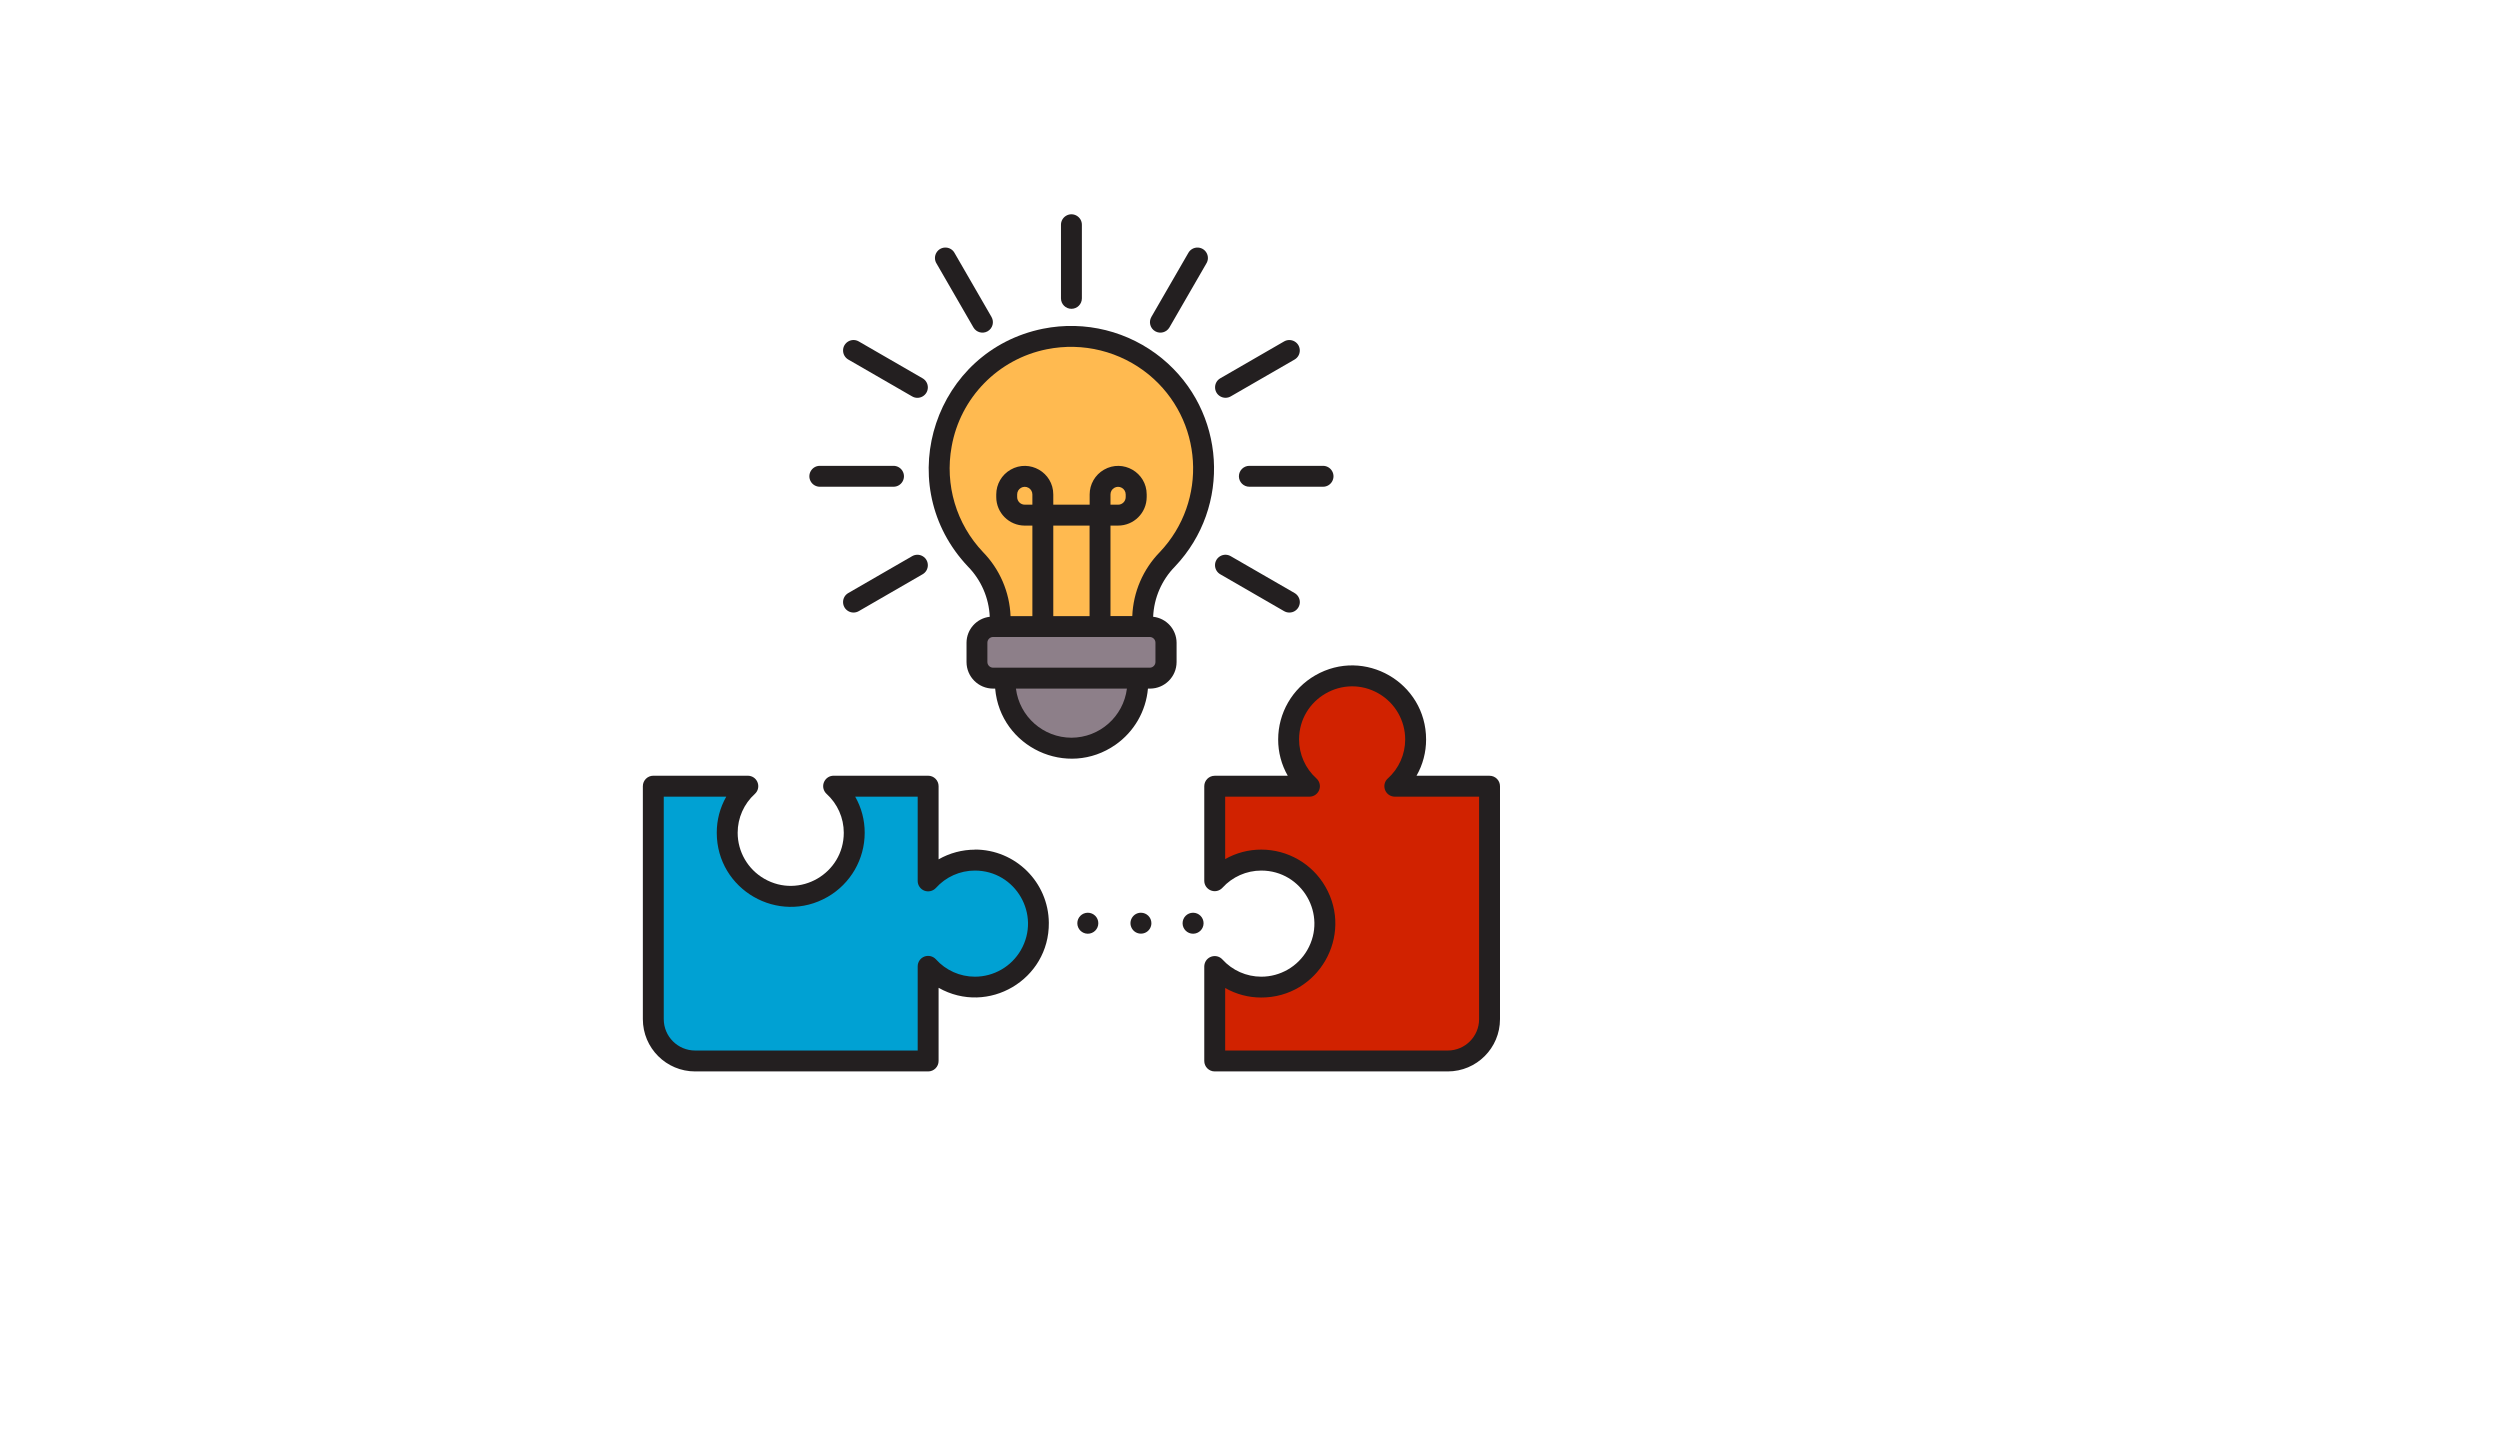
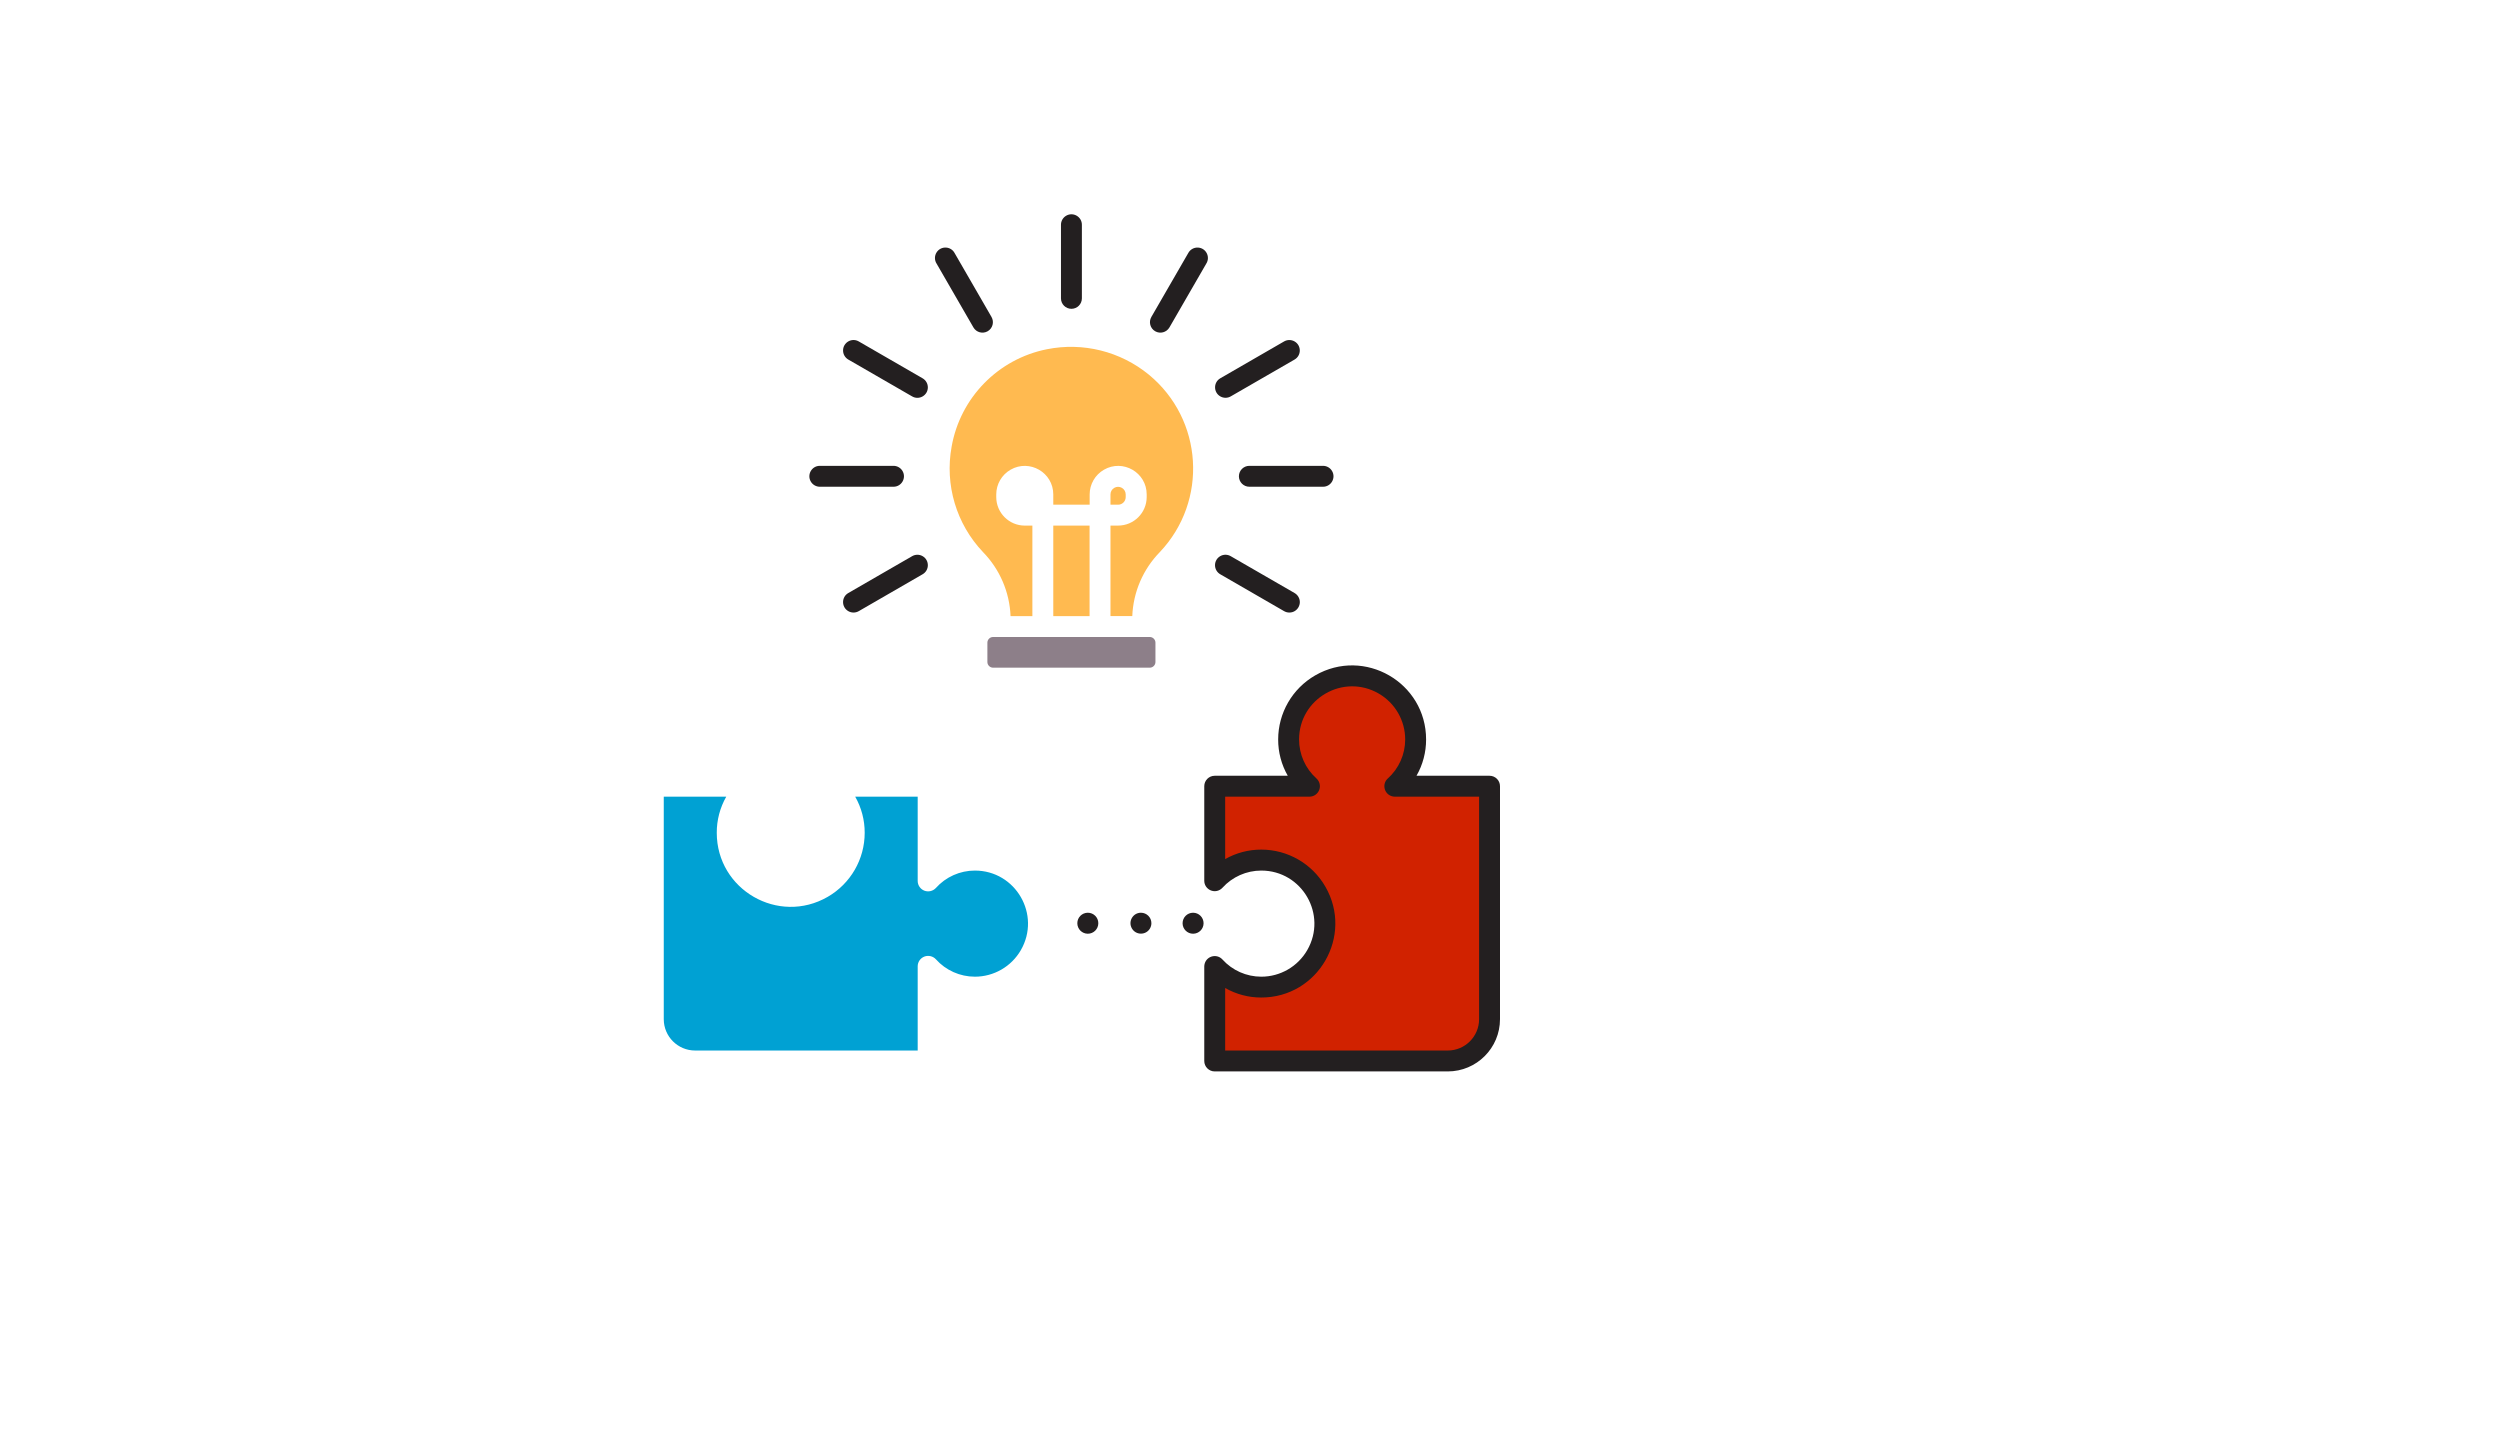
<svg xmlns="http://www.w3.org/2000/svg" version="1.1" width="100%" height="100%" id="svgWorkerArea" viewBox="-25 -25 875 500" style="background: white;">
  <defs id="defsdoc">
    <pattern id="patternBool" x="0" y="0" width="10" height="10" patternUnits="userSpaceOnUse" patternTransform="rotate(35)">
      <circle cx="5" cy="5" r="4" style="stroke: none;fill: #ff000070;" />
    </pattern>
  </defs>
  <g id="fileImp-976752619" class="cosito">
    <path id="circleImp-125599033" class="grouped" style="fill:#231f20; " d="M352.063 298.13C352.063 296.101 353.708 294.457 355.737 294.457 357.766 294.457 359.41 296.101 359.41 298.13 359.41 300.159 357.766 301.803 355.737 301.803 353.708 301.803 352.063 300.159 352.063 298.13 352.063 298.13 352.063 298.13 352.063 298.13" />
    <path id="pathImp-111398088" class="grouped" style="fill:#231f20; fill:#231f20; " d="M374.329 294.457C371.513 294.457 369.752 297.506 371.161 299.945 372.569 302.384 376.09 302.384 377.498 299.945 377.819 299.389 377.988 298.758 377.988 298.116 377.988 296.095 376.35 294.457 374.329 294.457 374.329 294.457 374.329 294.457 374.329 294.457" />
    <path id="circleImp-452651656" class="grouped" style="fill:#231f20; fill:#231f20; fill:#231f20; " d="M388.905 298.13C388.905 296.101 390.549 294.457 392.578 294.457 394.607 294.457 396.251 296.101 396.251 298.13 396.251 300.159 394.607 301.803 392.578 301.803 390.549 301.803 388.905 300.159 388.905 298.13 388.905 298.13 388.905 298.13 388.905 298.13" />
-     <path id="pathImp-139796292" class="grouped" style="fill:#231f20; fill:#231f20; fill:#231f20; fill:#231f20; " d="M316.21 272.382C311.754 272.391 307.377 273.558 303.507 275.77 303.507 275.77 303.507 250.16 303.507 250.16 303.507 248.14 301.869 246.502 299.849 246.502 299.849 246.502 266.768 246.502 266.768 246.502 263.952 246.505 262.195 249.556 263.606 251.993 263.789 252.31 264.019 252.597 264.288 252.846 268.133 256.329 270.326 261.275 270.324 266.462 270.324 280.758 254.849 289.693 242.468 282.545 236.722 279.228 233.183 273.097 233.183 266.462 233.181 261.275 235.374 256.329 239.22 252.846 241.287 250.933 240.508 247.5 237.818 246.666 237.469 246.558 237.105 246.503 236.739 246.502 236.739 246.502 203.659 246.502 203.659 246.502 201.638 246.502 200 248.14 200 250.16 200 250.16 200 331.708 200 331.708 200 341.81 208.19 350 218.293 350 218.293 350 299.849 350 299.849 350 301.869 350 303.507 348.362 303.507 346.341 303.507 346.342 303.507 320.732 303.507 320.732 320.844 330.524 342.281 317.876 342.092 297.966 341.958 283.77 330.406 272.336 316.21 272.345 316.21 272.345 316.21 272.382 316.21 272.382" />
    <path id="pathImp-605171774" class="grouped" style="fill:#231f20; fill:#231f20; fill:#231f20; fill:#231f20; fill:#00a1d3; " d="M316.21 316.84C310.999 316.841 306.034 314.625 302.556 310.745 301.532 309.641 299.94 309.267 298.532 309.801 297.122 310.344 296.192 311.7 296.19 313.21 296.19 313.211 296.19 342.683 296.19 342.683 296.19 342.683 218.293 342.683 218.293 342.683 212.231 342.683 207.317 337.769 207.317 331.708 207.317 331.708 207.317 253.833 207.317 253.833 207.317 253.833 229.188 253.833 229.188 253.833 226.996 257.686 225.851 262.045 225.866 266.477 225.866 286.406 247.439 298.861 264.698 288.896 272.708 284.272 277.642 275.726 277.642 266.477 277.656 262.045 276.511 257.686 274.32 253.833 274.32 253.833 296.19 253.833 296.19 253.833 296.19 253.833 296.19 283.321 296.19 283.321 296.189 284.835 297.12 286.193 298.532 286.738 299.94 287.271 301.532 286.898 302.556 285.794 306.034 281.914 310.999 279.697 316.21 279.699 330.506 279.699 339.44 295.174 332.293 307.555 328.975 313.3 322.844 316.84 316.21 316.84 316.21 316.84 316.21 316.84 316.21 316.84" />
    <path id="pathImp-62676985" class="grouped" style="fill:#231f20; fill:#231f20; fill:#231f20; fill:#231f20; fill:#00a1d3; fill:#231f20; " d="M496.341 246.517C496.341 246.517 470.776 246.517 470.776 246.517 472.988 242.65 474.147 238.27 474.134 233.814 474.134 213.886 452.561 201.431 435.303 211.395 427.293 216.02 422.359 224.566 422.359 233.814 422.346 238.27 423.504 242.65 425.717 246.517 425.717 246.517 400.151 246.517 400.151 246.517 398.131 246.517 396.493 248.155 396.493 250.175 396.493 250.175 396.493 283.255 396.493 283.255 396.496 286.071 399.547 287.828 401.984 286.417 402.301 286.234 402.588 286.004 402.837 285.735 406.317 281.892 411.261 279.699 416.446 279.699 430.743 279.699 439.677 295.174 432.529 307.555 429.212 313.3 423.081 316.84 416.446 316.84 411.261 316.84 406.317 314.647 402.837 310.803 400.924 308.736 397.491 309.515 396.657 312.205 396.548 312.554 396.493 312.918 396.493 313.284 396.493 313.284 396.493 346.342 396.493 346.341 396.493 348.362 398.131 350 400.151 350 400.151 350 481.707 350 481.707 350 491.81 350 500 341.81 500 331.708 500 331.708 500 250.175 500 250.175 500 248.155 498.362 246.517 496.341 246.517 496.341 246.517 496.341 246.517 496.341 246.517" />
    <path id="pathImp-478380076" class="grouped" style="fill:#231f20; fill:#231f20; fill:#231f20; fill:#231f20; fill:#00a1d3; fill:#231f20; fill:#d12200; " d="M492.683 331.708C492.683 337.769 487.769 342.683 481.707 342.683 481.707 342.683 403.81 342.683 403.81 342.683 403.81 342.683 403.81 320.805 403.81 320.805 407.659 322.998 412.016 324.146 416.446 324.135 436.375 324.135 448.83 302.562 438.866 285.304 434.241 277.294 425.695 272.36 416.446 272.36 412.017 272.35 407.661 273.495 403.81 275.682 403.81 275.682 403.81 253.833 403.81 253.833 403.81 253.833 433.298 253.833 433.298 253.833 436.114 253.837 437.878 250.79 436.473 248.35 436.285 248.024 436.048 247.729 435.771 247.475 431.89 243.994 429.674 239.027 429.676 233.814 429.676 219.519 445.151 210.585 457.532 217.732 463.278 221.049 466.817 227.18 466.817 233.814 466.819 239.027 464.602 243.994 460.722 247.475 458.643 249.375 459.402 252.814 462.087 253.663 462.443 253.776 462.814 253.833 463.188 253.833 463.188 253.833 492.683 253.833 492.683 253.833 492.683 253.833 492.683 331.708 492.683 331.708" />
-     <path id="pathImp-341110377" class="grouped" style="fill:#231f20; fill:#231f20; fill:#231f20; fill:#231f20; fill:#00a1d3; fill:#231f20; fill:#d12200; fill:#231f20; " d="M378.603 190.871C378.881 184.257 381.61 177.982 386.256 173.267 406.135 152.278 404.058 118.838 381.734 100.471 370.099 90.918 354.788 87.095 340.027 90.058 302.389 97.719 287.158 143.249 312.611 172.014 312.981 172.433 313.359 172.846 313.744 173.252 318.393 177.974 321.125 184.252 321.412 190.871 316.808 191.406 313.322 195.287 313.283 199.922 313.283 199.922 313.283 206.72 313.283 206.72 313.291 211.848 317.447 216.004 322.576 216.012 322.576 216.012 323.307 216.012 323.307 216.012 325.111 236.594 348.518 247.505 365.441 235.652 371.937 231.103 376.088 223.913 376.781 216.012 376.781 216.012 377.512 216.012 377.512 216.012 382.641 216.004 386.797 211.848 386.805 206.72 386.805 206.72 386.805 199.922 386.805 199.922 386.762 195.262 383.236 191.372 378.603 190.871 378.603 190.871 378.603 190.871 378.603 190.871" />
    <path id="pathImp-802701339" class="grouped" style="fill:#231f20; fill:#231f20; fill:#231f20; fill:#231f20; fill:#00a1d3; fill:#231f20; fill:#d12200; fill:#231f20; fill:#ffba50; " d="M308.073 131.304C311.111 114.168 324.343 100.645 341.41 97.236 354.027 94.706 367.114 97.963 377.073 106.112 396.128 121.783 397.902 150.322 380.937 168.233 375.062 174.248 371.629 182.228 371.3 190.63 371.3 190.63 363.668 190.63 363.668 190.63 363.668 190.63 363.668 158.955 363.668 158.955 363.668 158.955 366.324 158.955 366.324 158.955 371.846 158.963 376.329 154.496 376.341 148.975 376.341 148.975 376.341 148.053 376.341 148.053 376.341 140.37 368.024 135.568 361.371 139.409 358.283 141.192 356.38 144.487 356.38 148.053 356.38 148.053 356.38 151.645 356.38 151.645 356.38 151.645 343.649 151.645 343.649 151.645 343.649 151.645 343.649 148.053 343.649 148.053 343.649 140.37 335.332 135.568 328.678 139.409 325.59 141.192 323.688 144.487 323.688 148.053 323.688 148.053 323.688 148.982 323.688 148.982 323.7 154.492 328.166 158.954 333.676 158.962 333.676 158.962 336.332 158.962 336.332 158.962 336.332 158.962 336.332 190.637 336.332 190.637 336.332 190.637 328.693 190.637 328.693 190.637 328.359 182.231 324.924 174.246 319.049 168.225 309.7 158.379 305.621 144.658 308.073 131.304 308.073 131.304 308.073 131.304 308.073 131.304" />
-     <path id="pathImp-798765699" class="grouped" style="fill:#231f20; fill:#231f20; fill:#231f20; fill:#231f20; fill:#00a1d3; fill:#231f20; fill:#d12200; fill:#231f20; fill:#ffba50; fill:#ffba50; " d="M336.332 151.638C336.332 151.638 333.676 151.638 333.676 151.638 332.202 151.642 331.005 150.448 331.005 148.975 331.005 148.975 331.005 148.053 331.005 148.053 331.005 146.002 333.224 144.721 335 145.746 335.824 146.222 336.332 147.101 336.332 148.053 336.332 148.053 336.332 151.638 336.332 151.638" />
    <path id="rectImp-569535799" class="grouped" style="fill:#231f20; fill:#231f20; fill:#231f20; fill:#231f20; fill:#00a1d3; fill:#231f20; fill:#d12200; fill:#231f20; fill:#ffba50; fill:#ffba50; fill:#ffba50; " d="M343.649 158.955C343.649 158.955 356.351 158.955 356.351 158.955 356.351 158.955 356.351 190.637 356.351 190.637 356.351 190.637 343.649 190.637 343.649 190.637 343.649 190.637 343.649 158.955 343.649 158.955 343.649 158.955 343.649 158.955 343.649 158.955" />
    <path id="pathImp-333381060" class="grouped" style="fill:#231f20; fill:#231f20; fill:#231f20; fill:#231f20; fill:#00a1d3; fill:#231f20; fill:#d12200; fill:#231f20; fill:#ffba50; fill:#ffba50; fill:#ffba50; fill:#ffba50; " d="M363.668 151.638C363.668 151.638 363.668 148.053 363.668 148.053 363.668 146.002 365.888 144.721 367.663 145.746 368.487 146.222 368.995 147.101 368.995 148.053 368.995 148.053 368.995 148.982 368.995 148.982 368.995 150.456 367.798 151.65 366.324 151.645 366.324 151.645 363.668 151.638 363.668 151.638" />
-     <path id="pathImp-179841389" class="grouped" style="fill:#231f20; fill:#231f20; fill:#231f20; fill:#231f20; fill:#00a1d3; fill:#231f20; fill:#d12200; fill:#231f20; fill:#ffba50; fill:#ffba50; fill:#ffba50; fill:#ffba50; fill:#8d7f89; " d="M350 233.2C340.126 233.17 331.81 225.81 330.58 216.012 330.58 216.012 369.42 216.012 369.42 216.012 368.19 225.81 359.874 233.17 350 233.2 350 233.2 350 233.2 350 233.2" />
    <path id="rectImp-188723837" class="grouped" style="fill:#231f20; fill:#231f20; fill:#231f20; fill:#231f20; fill:#00a1d3; fill:#231f20; fill:#d12200; fill:#231f20; fill:#ffba50; fill:#ffba50; fill:#ffba50; fill:#ffba50; fill:#8d7f89; fill:#8d7f89; " d="M320.585 199.922C320.585 198.849 321.488 197.947 322.561 197.947 322.561 197.947 377.432 197.947 377.432 197.947 378.505 197.947 379.407 198.849 379.407 199.922 379.407 199.922 379.407 206.713 379.407 206.712 379.407 207.786 378.505 208.688 377.432 208.688 377.432 208.688 322.561 208.688 322.561 208.688 321.488 208.688 320.585 207.786 320.585 206.712 320.585 206.713 320.585 199.922 320.585 199.922 320.585 199.922 320.585 199.922 320.585 199.922" />
    <path id="pathImp-17246377" class="grouped" style="fill:#231f20; fill:#231f20; fill:#231f20; fill:#231f20; fill:#00a1d3; fill:#231f20; fill:#d12200; fill:#231f20; fill:#ffba50; fill:#ffba50; fill:#ffba50; fill:#ffba50; fill:#8d7f89; fill:#8d7f89; fill:#231f20; " d="M350 83.085C352.02 83.085 353.659 81.447 353.659 79.427 353.659 79.427 353.659 53.664 353.659 53.664 353.659 50.848 350.61 49.087 348.171 50.496 347.039 51.149 346.341 52.357 346.341 53.664 346.341 53.664 346.341 79.427 346.341 79.427 346.341 81.447 347.98 83.085 350 83.085 350 83.085 350 83.085 350 83.085" />
    <path id="pathImp-821438658" class="grouped" style="fill:#231f20; fill:#231f20; fill:#231f20; fill:#231f20; fill:#00a1d3; fill:#231f20; fill:#d12200; fill:#231f20; fill:#ffba50; fill:#ffba50; fill:#ffba50; fill:#ffba50; fill:#8d7f89; fill:#8d7f89; fill:#231f20; fill:#231f20; " d="M408.617 141.701C408.617 143.722 410.255 145.36 412.276 145.36 412.276 145.36 438.061 145.36 438.061 145.36 440.877 145.36 442.638 142.311 441.229 139.872 440.576 138.74 439.368 138.043 438.061 138.043 438.061 138.043 412.276 138.043 412.276 138.043 410.255 138.043 408.617 139.681 408.617 141.701 408.617 141.702 408.617 141.702 408.617 141.701" />
    <path id="pathImp-291349841" class="grouped" style="fill:#231f20; fill:#231f20; fill:#231f20; fill:#231f20; fill:#00a1d3; fill:#231f20; fill:#d12200; fill:#231f20; fill:#ffba50; fill:#ffba50; fill:#ffba50; fill:#ffba50; fill:#8d7f89; fill:#8d7f89; fill:#231f20; fill:#231f20; fill:#231f20; " d="M261.939 145.36C261.939 145.36 287.724 145.36 287.724 145.36 290.541 145.36 292.301 142.311 290.893 139.872 290.239 138.74 289.031 138.043 287.724 138.043 287.724 138.043 261.939 138.043 261.939 138.043 259.123 138.043 257.362 141.092 258.771 143.531 259.424 144.663 260.632 145.36 261.939 145.36 261.939 145.36 261.939 145.36 261.939 145.36" />
    <path id="pathImp-779191657" class="grouped" style="fill:#231f20; fill:#231f20; fill:#231f20; fill:#231f20; fill:#00a1d3; fill:#231f20; fill:#d12200; fill:#231f20; fill:#ffba50; fill:#ffba50; fill:#ffba50; fill:#ffba50; fill:#8d7f89; fill:#8d7f89; fill:#231f20; fill:#231f20; fill:#231f20; fill:#231f20; " d="M315.698 89.597C316.707 91.343 318.94 91.942 320.688 90.936 322.437 89.926 323.037 87.689 322.027 85.939 322.027 85.939 309.134 63.608 309.134 63.608 307.829 61.112 304.312 60.966 302.803 63.344 302.043 64.541 302.044 66.07 302.805 67.266 302.805 67.266 315.698 89.598 315.698 89.597" />
    <path id="pathImp-355586509" class="grouped" style="fill:#231f20; fill:#231f20; fill:#231f20; fill:#231f20; fill:#00a1d3; fill:#231f20; fill:#d12200; fill:#231f20; fill:#ffba50; fill:#ffba50; fill:#ffba50; fill:#ffba50; fill:#8d7f89; fill:#8d7f89; fill:#231f20; fill:#231f20; fill:#231f20; fill:#231f20; fill:#231f20; " d="M403.934 114.226C404.577 114.226 405.207 114.057 405.763 113.736 405.763 113.736 428.095 100.844 428.095 100.844 430.537 99.435 430.538 95.912 428.098 94.502 426.965 93.847 425.57 93.847 424.437 94.5 424.437 94.5 402.105 107.4 402.105 107.4 399.666 108.808 399.666 112.328 402.105 113.736 402.661 114.057 403.292 114.226 403.934 114.226 403.934 114.226 403.934 114.226 403.934 114.226" />
    <path id="pathImp-451990835" class="grouped" style="fill:#231f20; fill:#231f20; fill:#231f20; fill:#231f20; fill:#00a1d3; fill:#231f20; fill:#d12200; fill:#231f20; fill:#ffba50; fill:#ffba50; fill:#ffba50; fill:#ffba50; fill:#8d7f89; fill:#8d7f89; fill:#231f20; fill:#231f20; fill:#231f20; fill:#231f20; fill:#231f20; fill:#231f20; " d="M294.237 169.667C294.237 169.667 271.905 182.559 271.905 182.559 269.463 183.968 269.462 187.491 271.902 188.901 273.035 189.556 274.43 189.556 275.563 188.903 275.563 188.903 297.895 176.003 297.895 176.003 300.343 174.612 300.367 171.091 297.937 169.667 296.795 168.997 295.38 168.997 294.237 169.667 294.237 169.667 294.237 169.667 294.237 169.667" />
    <path id="pathImp-499087612" class="grouped" style="fill:#231f20; fill:#231f20; fill:#231f20; fill:#231f20; fill:#00a1d3; fill:#231f20; fill:#d12200; fill:#231f20; fill:#ffba50; fill:#ffba50; fill:#ffba50; fill:#ffba50; fill:#8d7f89; fill:#8d7f89; fill:#231f20; fill:#231f20; fill:#231f20; fill:#231f20; fill:#231f20; fill:#231f20; fill:#231f20; " d="M271.905 100.844C271.905 100.844 294.237 113.736 294.237 113.736 296.666 115.161 299.727 113.421 299.746 110.604 299.754 109.28 299.047 108.055 297.895 107.4 297.895 107.4 275.563 94.5 275.563 94.5 273.122 93.091 270.071 94.855 270.073 97.674 270.073 98.981 270.772 100.19 271.905 100.844 271.905 100.844 271.905 100.844 271.905 100.844" />
    <path id="pathImp-108077894" class="grouped" style="fill:#231f20; fill:#231f20; fill:#231f20; fill:#231f20; fill:#00a1d3; fill:#231f20; fill:#d12200; fill:#231f20; fill:#ffba50; fill:#ffba50; fill:#ffba50; fill:#ffba50; fill:#8d7f89; fill:#8d7f89; fill:#231f20; fill:#231f20; fill:#231f20; fill:#231f20; fill:#231f20; fill:#231f20; fill:#231f20; fill:#231f20; " d="M402.105 176.003C402.105 176.003 424.437 188.903 424.437 188.903 424.993 189.224 425.623 189.393 426.266 189.393 429.082 189.403 430.853 186.36 429.453 183.917 429.129 183.351 428.661 182.883 428.095 182.559 428.095 182.559 405.763 169.667 405.763 169.667 403.334 168.242 400.274 169.982 400.254 172.799 400.246 174.123 400.953 175.348 402.105 176.003 402.105 176.003 402.105 176.003 402.105 176.003" />
    <path id="pathImp-215386429" class="grouped" style="fill:#231f20; fill:#231f20; fill:#231f20; fill:#231f20; fill:#00a1d3; fill:#231f20; fill:#d12200; fill:#231f20; fill:#ffba50; fill:#ffba50; fill:#ffba50; fill:#ffba50; fill:#8d7f89; fill:#8d7f89; fill:#231f20; fill:#231f20; fill:#231f20; fill:#231f20; fill:#231f20; fill:#231f20; fill:#231f20; fill:#231f20; fill:#231f20; " d="M379.312 90.936C381.06 91.942 383.293 91.343 384.303 89.597 384.303 89.598 397.195 67.266 397.195 67.266 398.706 64.89 397.077 61.768 394.264 61.648 392.847 61.588 391.523 62.352 390.866 63.608 390.866 63.608 377.973 85.939 377.973 85.939 376.963 87.689 377.563 89.926 379.312 90.936 379.312 90.937 379.312 90.937 379.312 90.936" />
  </g>
</svg>